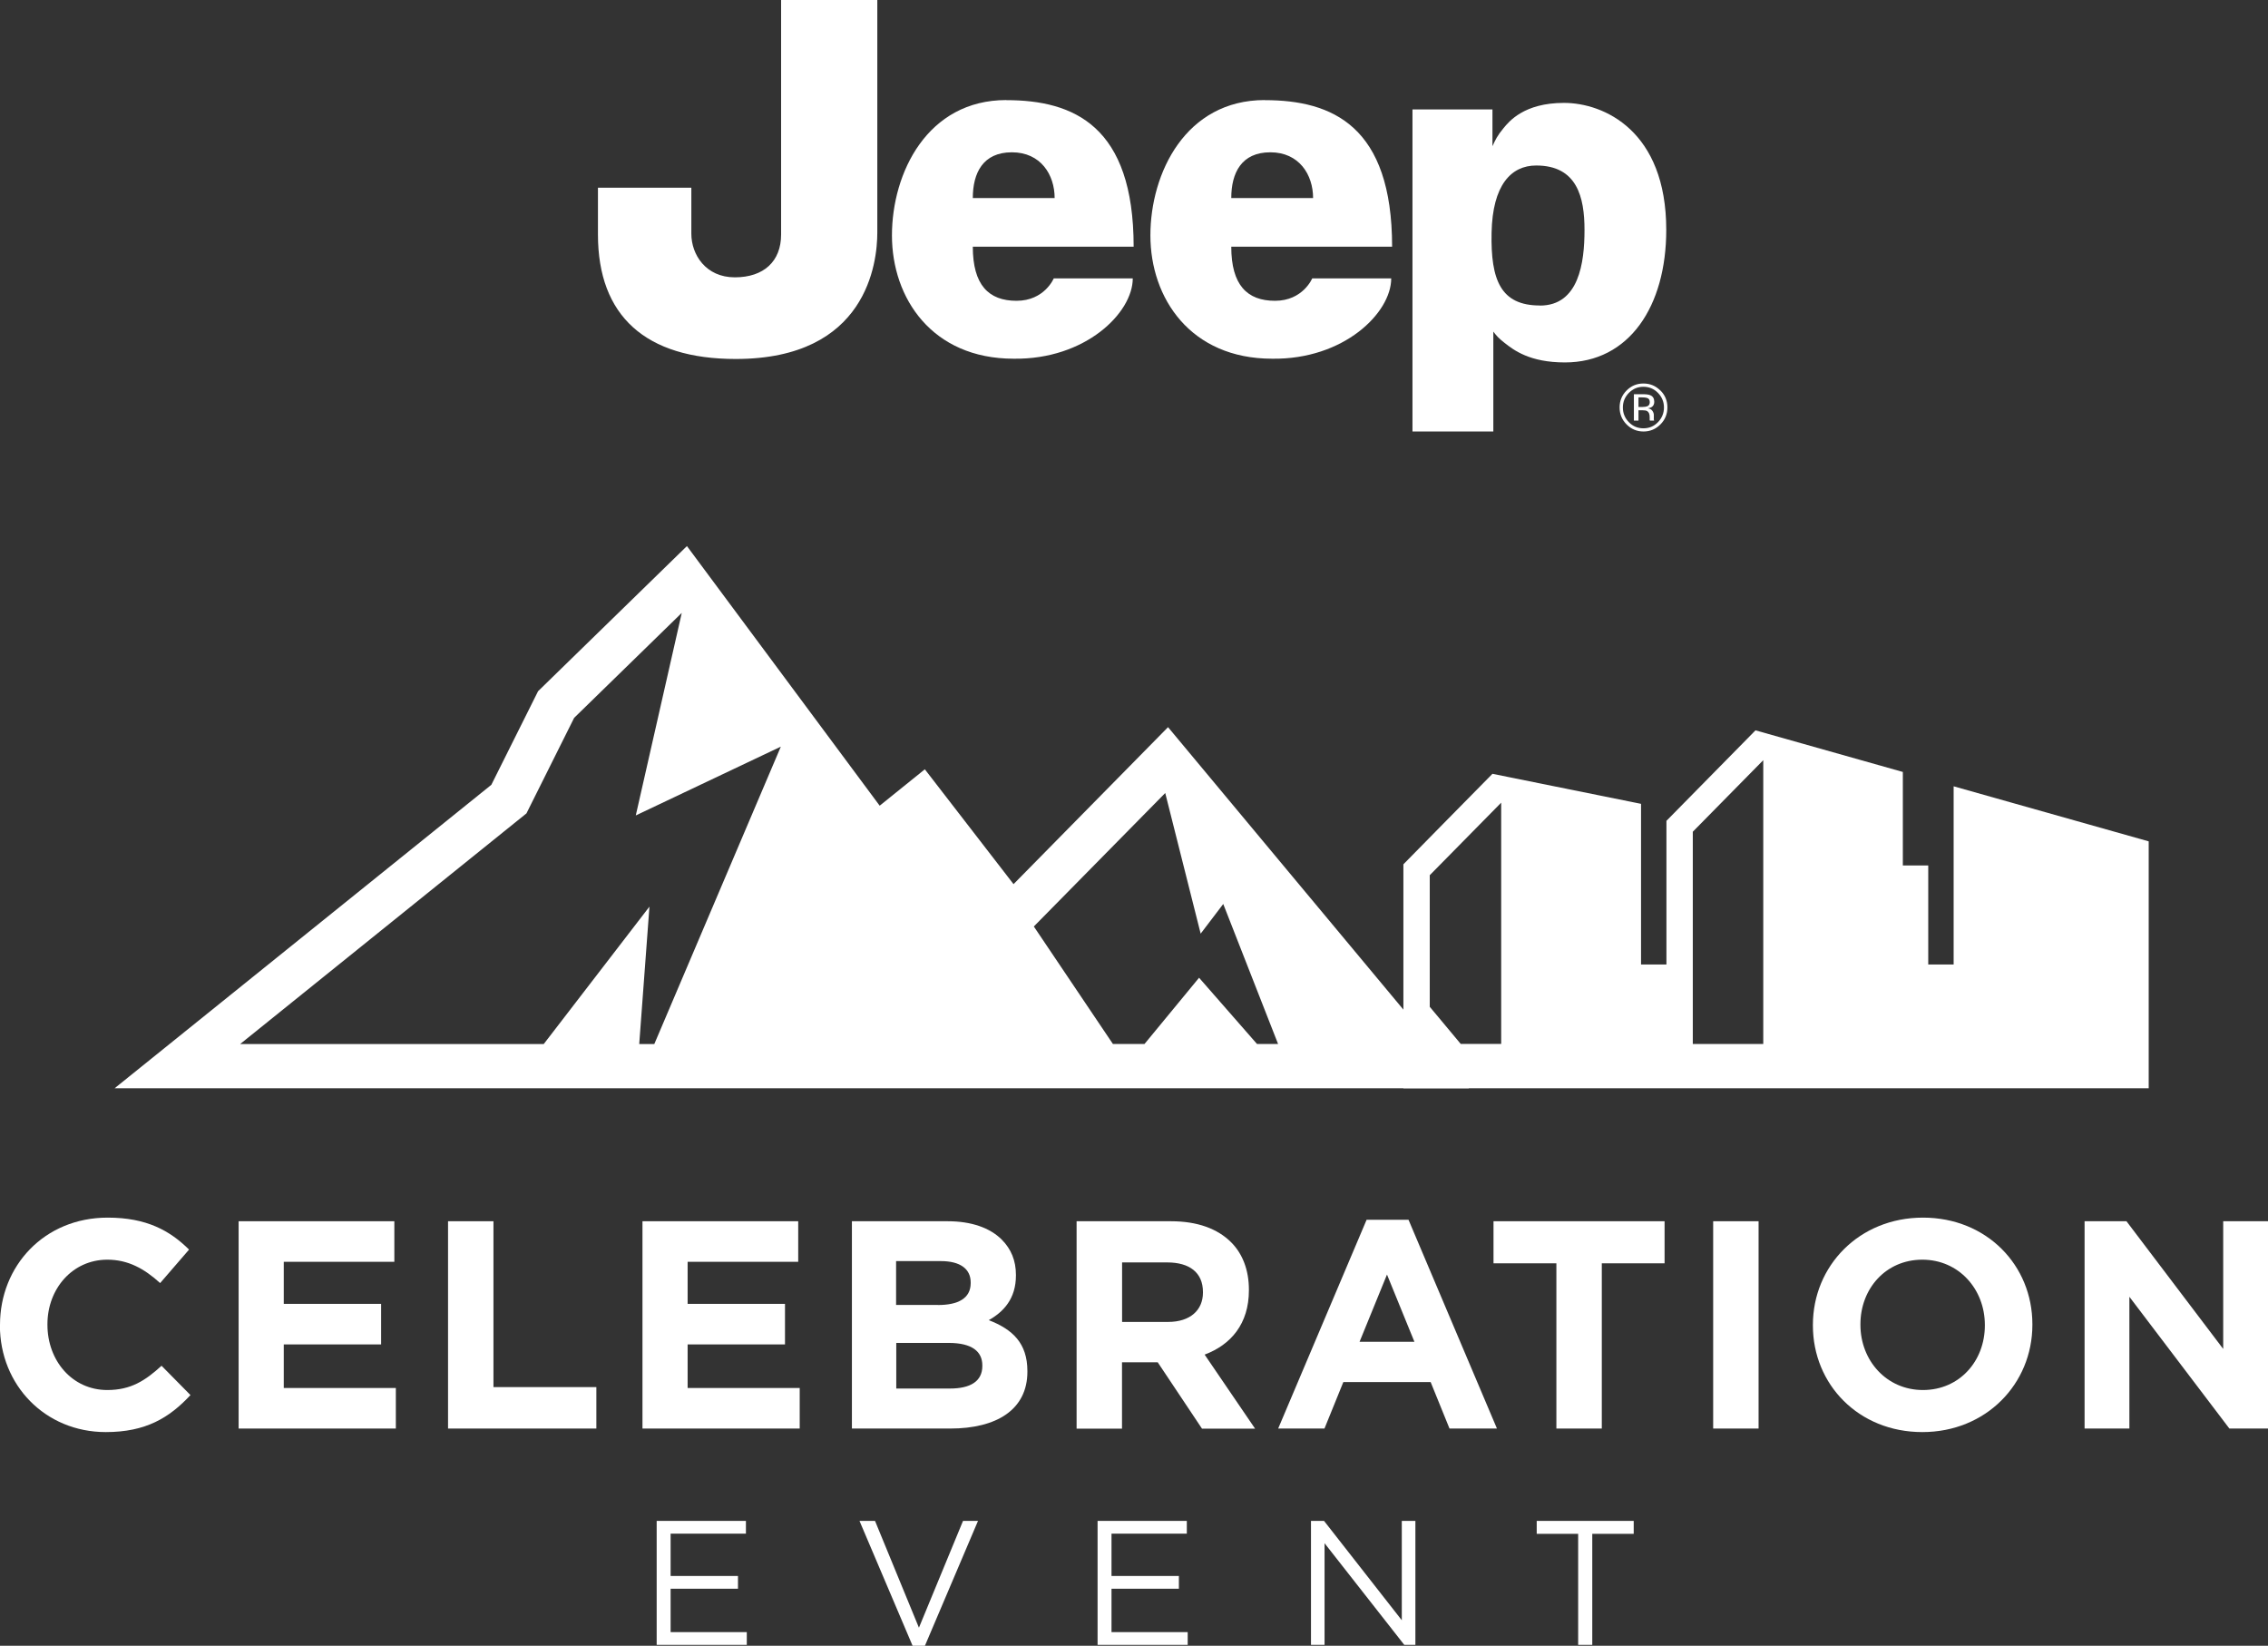
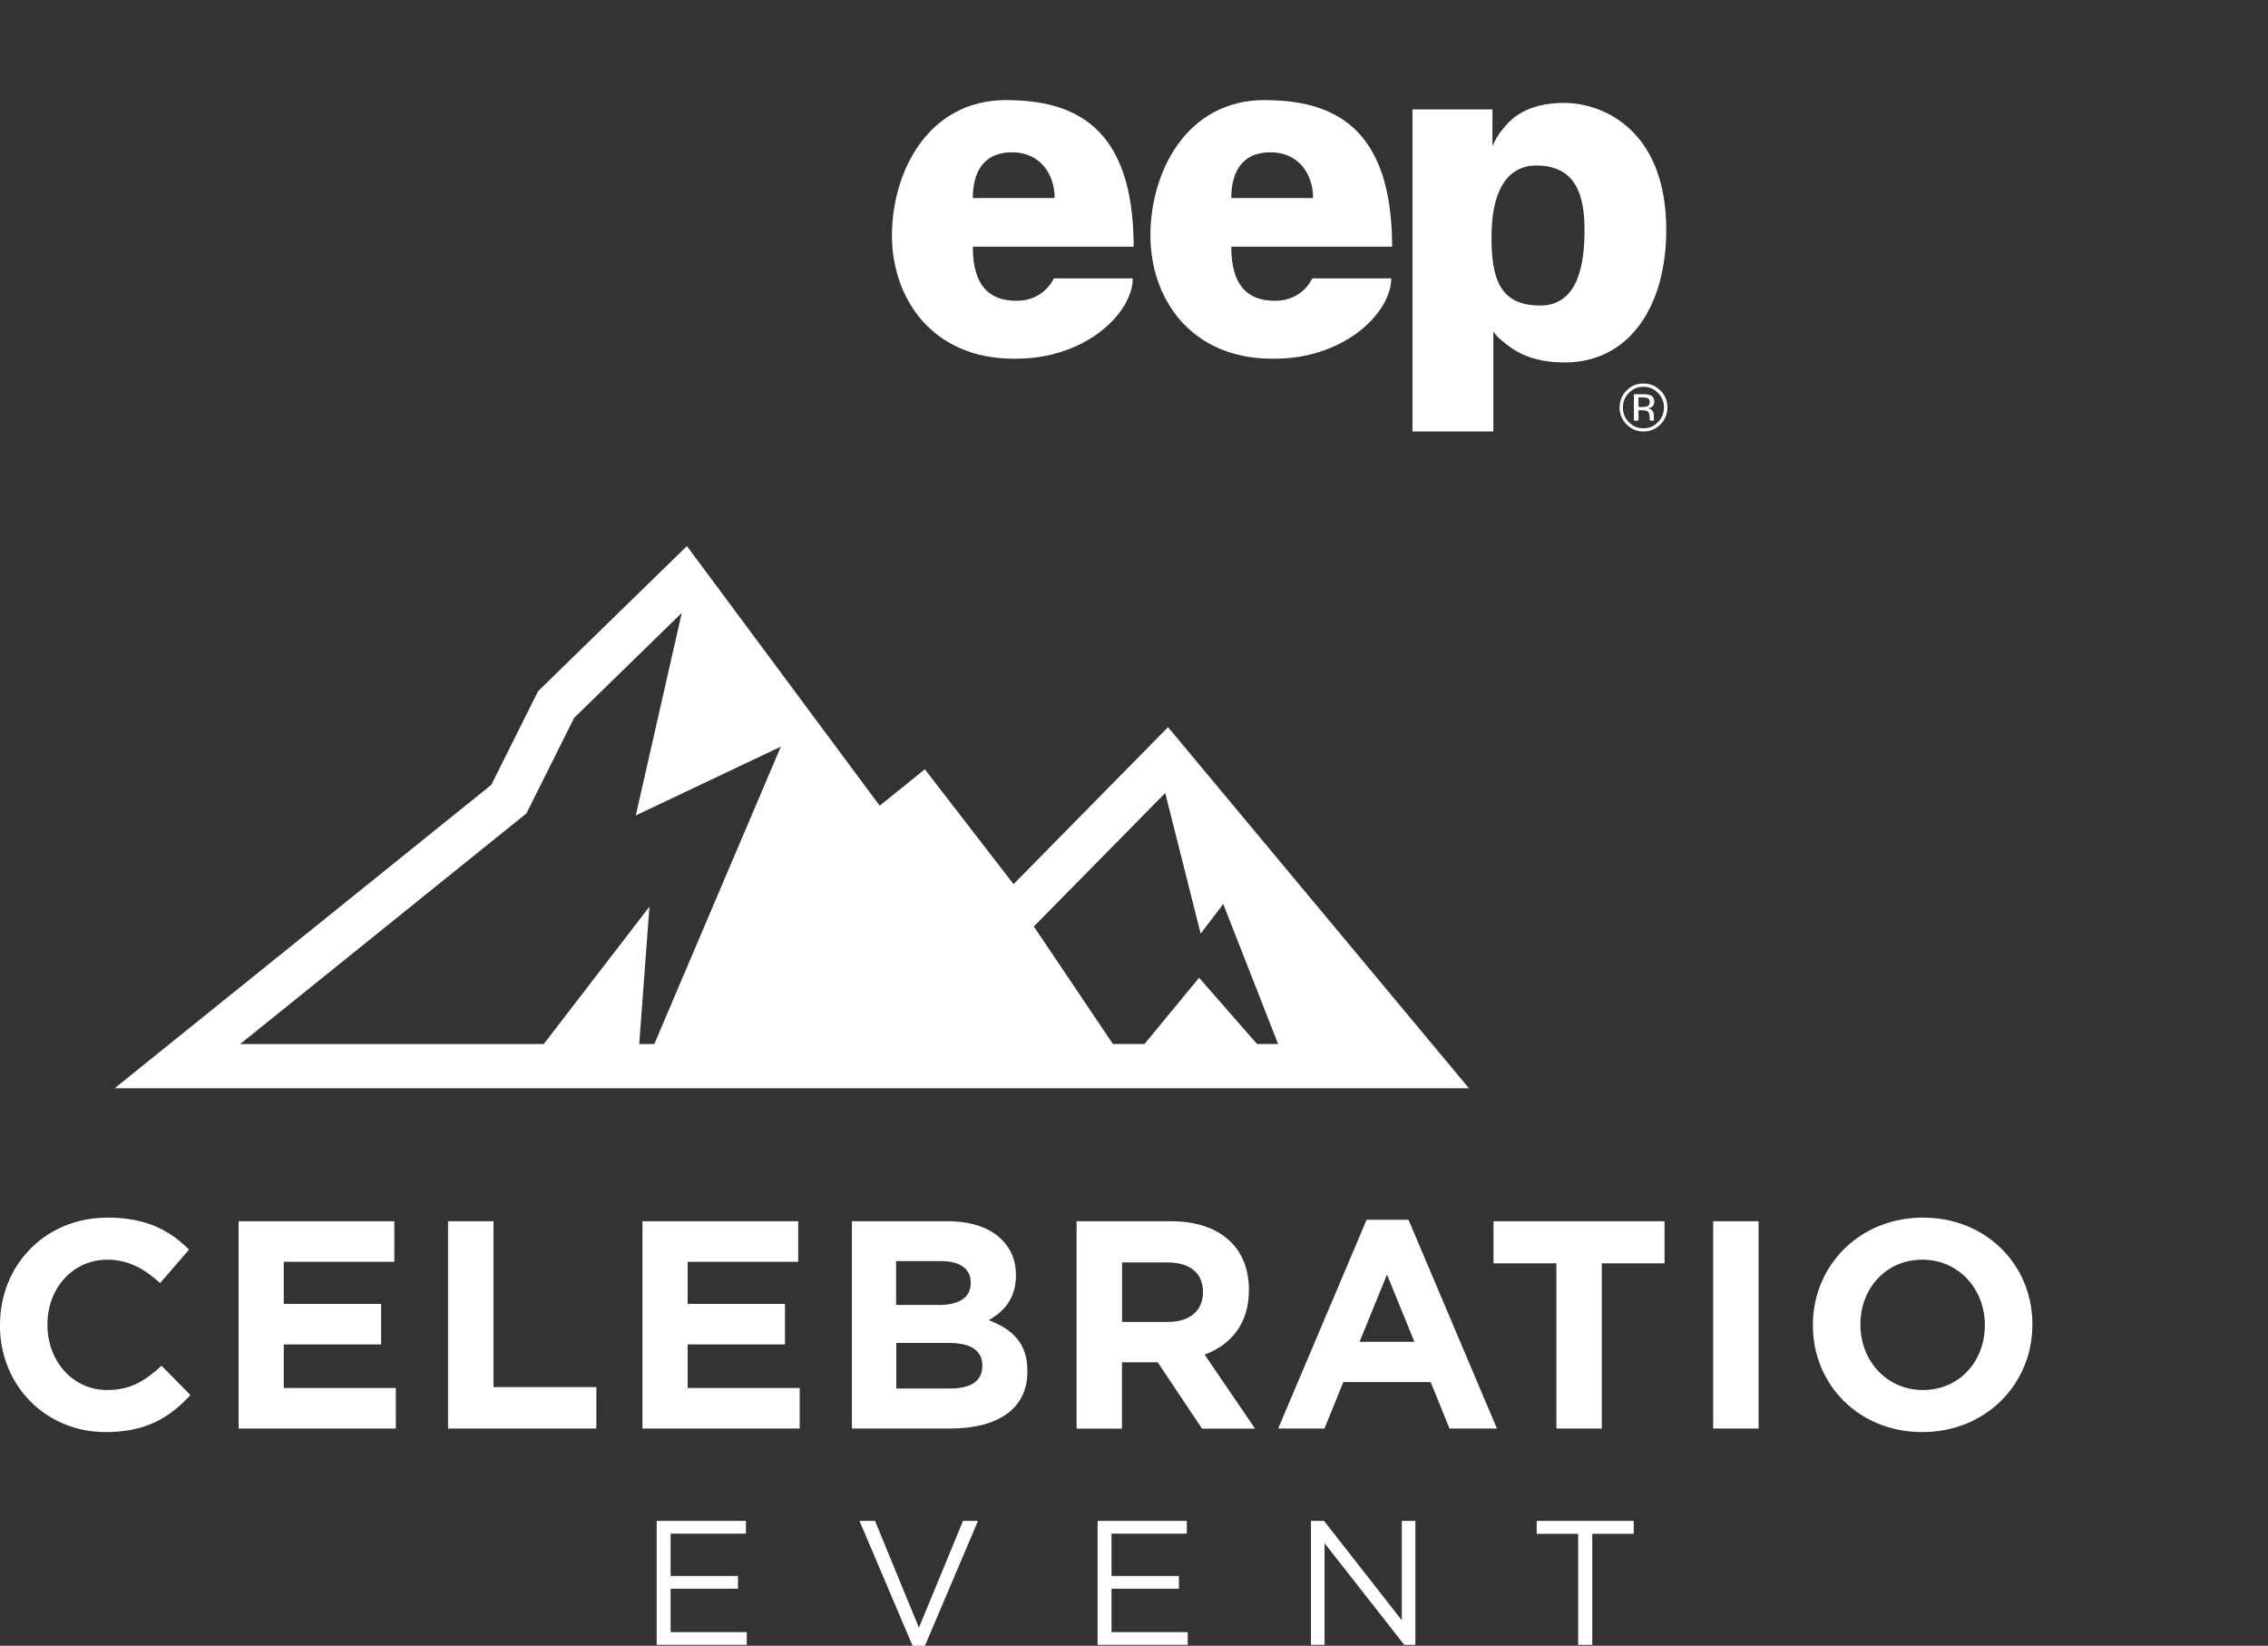
<svg xmlns="http://www.w3.org/2000/svg" width="204" height="148" viewBox="0 0 204 148" fill="none">
  <rect x="0" y="0" width="204" height="148" fill="#333333" stroke="none" />
  <g clip-path="url(#clip0_145_967)">
    <path d="M113.763 8.998C106.656 8.998 103.475 15.544 103.475 21.174C103.475 26.803 107.068 32.258 114.429 32.258C120.869 32.346 125.136 28.141 125.136 25.036H118.03C118.03 25.036 117.197 27.05 114.683 27.05C112.168 27.05 110.749 25.625 110.749 22.185H125.216C125.216 11.355 119.862 9.006 113.763 9.006V8.998ZM110.749 17.813C110.749 15.544 111.669 13.696 114.262 13.696C116.856 13.696 118.109 15.711 118.109 17.813H110.749Z" fill="white" />
    <path d="M149.875 20.672C149.875 11.769 144.275 9.253 140.674 9.253C137.073 9.253 135.725 10.933 135.241 11.522C134.678 12.199 134.496 12.589 134.242 13.147C134.242 12.39 134.242 9.842 134.242 9.842H127.048V38.804H134.321C134.321 38.804 134.321 30.411 134.321 29.821C134.623 30.22 134.797 30.411 135.328 30.833C136.161 31.486 137.589 32.593 140.762 32.593C146.536 32.593 149.875 27.552 149.875 20.672ZM138.509 27.472C134.995 27.472 134.075 25.203 134.163 20.927C134.25 16.643 135.915 14.883 138.176 14.883C141.856 14.883 142.522 17.734 142.522 20.68C142.522 23.626 142.023 27.48 138.509 27.48V27.472Z" fill="white" />
    <path d="M90.515 8.998C83.408 8.998 80.228 15.544 80.228 21.174C80.228 26.803 83.821 32.258 91.181 32.258C97.622 32.346 101.889 28.141 101.889 25.036H94.782C94.782 25.036 93.95 27.05 91.435 27.05C88.921 27.05 87.501 25.625 87.501 22.185H101.968C101.968 11.355 96.615 9.006 90.515 9.006V8.998ZM87.501 17.813C87.501 15.544 88.421 13.696 91.015 13.696C93.608 13.696 94.862 15.711 94.862 17.813H87.501Z" fill="white" />
-     <path d="M70.258 21.094C70.258 23.499 68.703 24.94 66.094 24.94C63.484 24.94 62.184 22.901 62.184 21.014V16.881H53.784V21.094C53.784 28.412 58.067 32.282 66.181 32.282C77.991 32.282 78.911 23.594 78.911 20.927V0H70.258V21.094Z" fill="white" />
    <path d="M149.344 35.117C148.923 34.695 148.416 34.488 147.821 34.488C147.226 34.488 146.726 34.695 146.306 35.117C145.885 35.539 145.679 36.048 145.679 36.638C145.679 37.227 145.885 37.745 146.306 38.167C146.726 38.589 147.234 38.804 147.829 38.804C148.423 38.804 148.931 38.589 149.351 38.167C149.772 37.745 149.978 37.235 149.978 36.638C149.978 36.041 149.772 35.531 149.351 35.117H149.344ZM149.129 37.968C148.772 38.334 148.336 38.517 147.821 38.517C147.305 38.517 146.869 38.334 146.512 37.968C146.155 37.601 145.973 37.163 145.973 36.646C145.973 36.128 146.155 35.698 146.512 35.332C146.877 34.965 147.305 34.782 147.821 34.782C148.336 34.782 148.772 34.965 149.129 35.332C149.486 35.698 149.669 36.136 149.669 36.646C149.669 37.155 149.486 37.601 149.129 37.968Z" fill="white" />
    <path d="M148.757 37.665C148.757 37.601 148.757 37.545 148.757 37.49V37.315C148.757 37.195 148.717 37.076 148.63 36.948C148.542 36.821 148.408 36.749 148.225 36.717C148.368 36.693 148.487 36.654 148.566 36.606C148.717 36.502 148.796 36.351 148.796 36.136C148.796 35.841 148.677 35.634 148.431 35.539C148.297 35.483 148.082 35.451 147.789 35.451H146.964V37.824H147.377V36.892H147.702C147.924 36.892 148.074 36.916 148.162 36.972C148.312 37.06 148.384 37.243 148.384 37.514V37.776C148.384 37.776 148.4 37.792 148.4 37.8C148.4 37.8 148.4 37.816 148.4 37.824H148.788L148.772 37.792C148.772 37.792 148.757 37.729 148.749 37.665H148.757ZM148.146 36.542C148.059 36.574 147.924 36.598 147.749 36.598H147.377V35.738H147.733C147.963 35.738 148.13 35.77 148.233 35.825C148.336 35.881 148.392 36.001 148.392 36.176C148.392 36.359 148.312 36.478 148.146 36.55V36.542Z" fill="white" />
    <path d="M79.125 72.455L83.186 69.182L91.165 79.51L105.062 65.392L132.124 97.865H10.311L44.195 70.576L48.398 62.159L61.787 49.108L79.125 72.455ZM61.311 55.128L51.642 64.556L47.352 73.148L21.598 93.891H48.906L58.416 81.533L57.496 93.891H58.852L70.234 67.144L57.187 73.331L61.319 55.136L61.311 55.128ZM104.816 71.308L92.99 83.317L100.104 93.884H102.944L107.853 87.927L113.065 93.884H114.96L110.027 81.294L107.996 83.962L104.808 71.308H104.816Z" fill="white" />
-     <path d="M193.269 75.664V97.865H126.231V77.727L129.8 74.096L134.242 69.588L147.607 72.288V86.733H149.891V73.817L157.902 65.679L171.155 69.421V77.83H173.44V86.733H175.724V70.711L193.276 75.664H193.269ZM135.027 72.184L128.602 78.706V90.539L131.386 93.876H135.027V72.177V72.184ZM158.6 68.362L152.262 74.796V93.884H158.6V68.362Z" fill="white" />
    <path d="M59.066 136.772H67.093V137.919H60.32V141.725H66.379V142.872H60.32V146.774H67.172V147.92H59.066V136.772Z" fill="white" />
    <path d="M77.309 136.772H78.705L82.655 146.376L86.621 136.772H87.969L83.194 148H82.084L77.309 136.772Z" fill="white" />
    <path d="M98.724 136.772H106.751V137.919H99.977V141.725H106.037V142.872H99.977V146.774H106.83V147.92H98.724V136.772Z" fill="white" />
    <path d="M117.919 136.772H119.093L126.088 145.707V136.772H127.31V147.92H126.31L119.14 138.779V147.92H117.919V136.772Z" fill="white" />
    <path d="M141.951 137.935H138.223V136.772H146.948V137.935H143.22V147.92H141.951V137.935Z" fill="white" />
    <path d="M-3.00072e-06 119.198V119.142C-3.00072e-06 113.839 3.982 109.499 9.684 109.499C13.19 109.499 15.284 110.67 17.005 112.374L14.404 115.384C12.968 114.078 11.509 113.281 9.653 113.281C6.52 113.281 4.267 115.893 4.267 119.086V119.142C4.267 122.335 6.472 125.003 9.653 125.003C11.778 125.003 13.071 124.151 14.531 122.821L17.132 125.457C15.221 127.511 13.103 128.785 9.518 128.785C4.053 128.785 -0.008 124.549 -0.008 119.198H-3.00072e-06Z" fill="white" />
    <path d="M21.463 109.825H35.47V113.472H25.524V117.255H34.28V120.902H25.524V124.82H35.605V128.467H21.463V109.825Z" fill="white" />
    <path d="M40.3 109.825H44.385V124.74H53.641V128.467H40.3V109.825Z" fill="white" />
    <path d="M57.789 109.825H71.797V113.472H61.85V117.255H70.607V120.902H61.85V124.82H71.931V128.467H57.789V109.825Z" fill="white" />
    <path d="M76.627 109.825H85.249C87.374 109.825 89.04 110.415 90.103 111.474C90.951 112.326 91.38 113.369 91.38 114.643V114.699C91.38 116.801 90.261 117.972 88.937 118.72C91.086 119.548 92.411 120.798 92.411 123.299V123.355C92.411 126.763 89.65 128.467 85.463 128.467H76.627V109.825ZM84.368 117.358C86.169 117.358 87.311 116.769 87.311 115.384V115.328C87.311 114.102 86.359 113.409 84.63 113.409H80.601V117.35H84.368V117.358ZM85.463 124.868C87.263 124.868 88.358 124.23 88.358 122.845V122.789C88.358 121.539 87.43 120.767 85.336 120.767H80.617V124.868H85.471H85.463Z" fill="white" />
    <path d="M96.844 109.825H105.331C107.695 109.825 109.519 110.494 110.741 111.721C111.772 112.756 112.335 114.221 112.335 115.981V116.037C112.335 119.047 110.717 120.934 108.353 121.818L112.89 128.475H108.115L104.134 122.51H100.921V128.475H96.837V109.833L96.844 109.825ZM105.07 118.879C107.06 118.879 108.202 117.812 108.202 116.244V116.188C108.202 114.428 106.981 113.528 104.99 113.528H100.929V118.879H105.07Z" fill="white" />
    <path d="M122.923 109.69H126.691L134.646 128.467H130.379L128.682 124.286H120.83L119.132 128.467H114.968L122.923 109.69ZM127.222 120.663L124.756 114.619L122.289 120.663H127.222Z" fill="white" />
    <path d="M139.984 113.608H134.337V109.825H149.724V113.608H144.077V128.467H139.992V113.608H139.984Z" fill="white" />
    <path d="M154.095 109.825H158.179V128.467H154.095V109.825Z" fill="white" />
    <path d="M163.065 119.198V119.142C163.065 113.839 167.229 109.499 172.964 109.499C178.698 109.499 182.807 113.783 182.807 119.086V119.142C182.807 124.445 178.643 128.785 172.908 128.785C167.174 128.785 163.065 124.501 163.065 119.198ZM178.532 119.198V119.142C178.532 115.949 176.2 113.281 172.908 113.281C169.617 113.281 167.34 115.893 167.34 119.086V119.142C167.34 122.335 169.672 125.003 172.964 125.003C176.255 125.003 178.532 122.391 178.532 119.198Z" fill="white" />
-     <path d="M187.502 109.825H191.27L199.971 121.308V109.825H204V128.467H200.526L191.532 116.618V128.467H187.502V109.825Z" fill="white" />
  </g>
  <defs>
    <clipPath id="clip0_145_967">
      <rect width="204" height="148" fill="white" />
    </clipPath>
  </defs>
</svg>